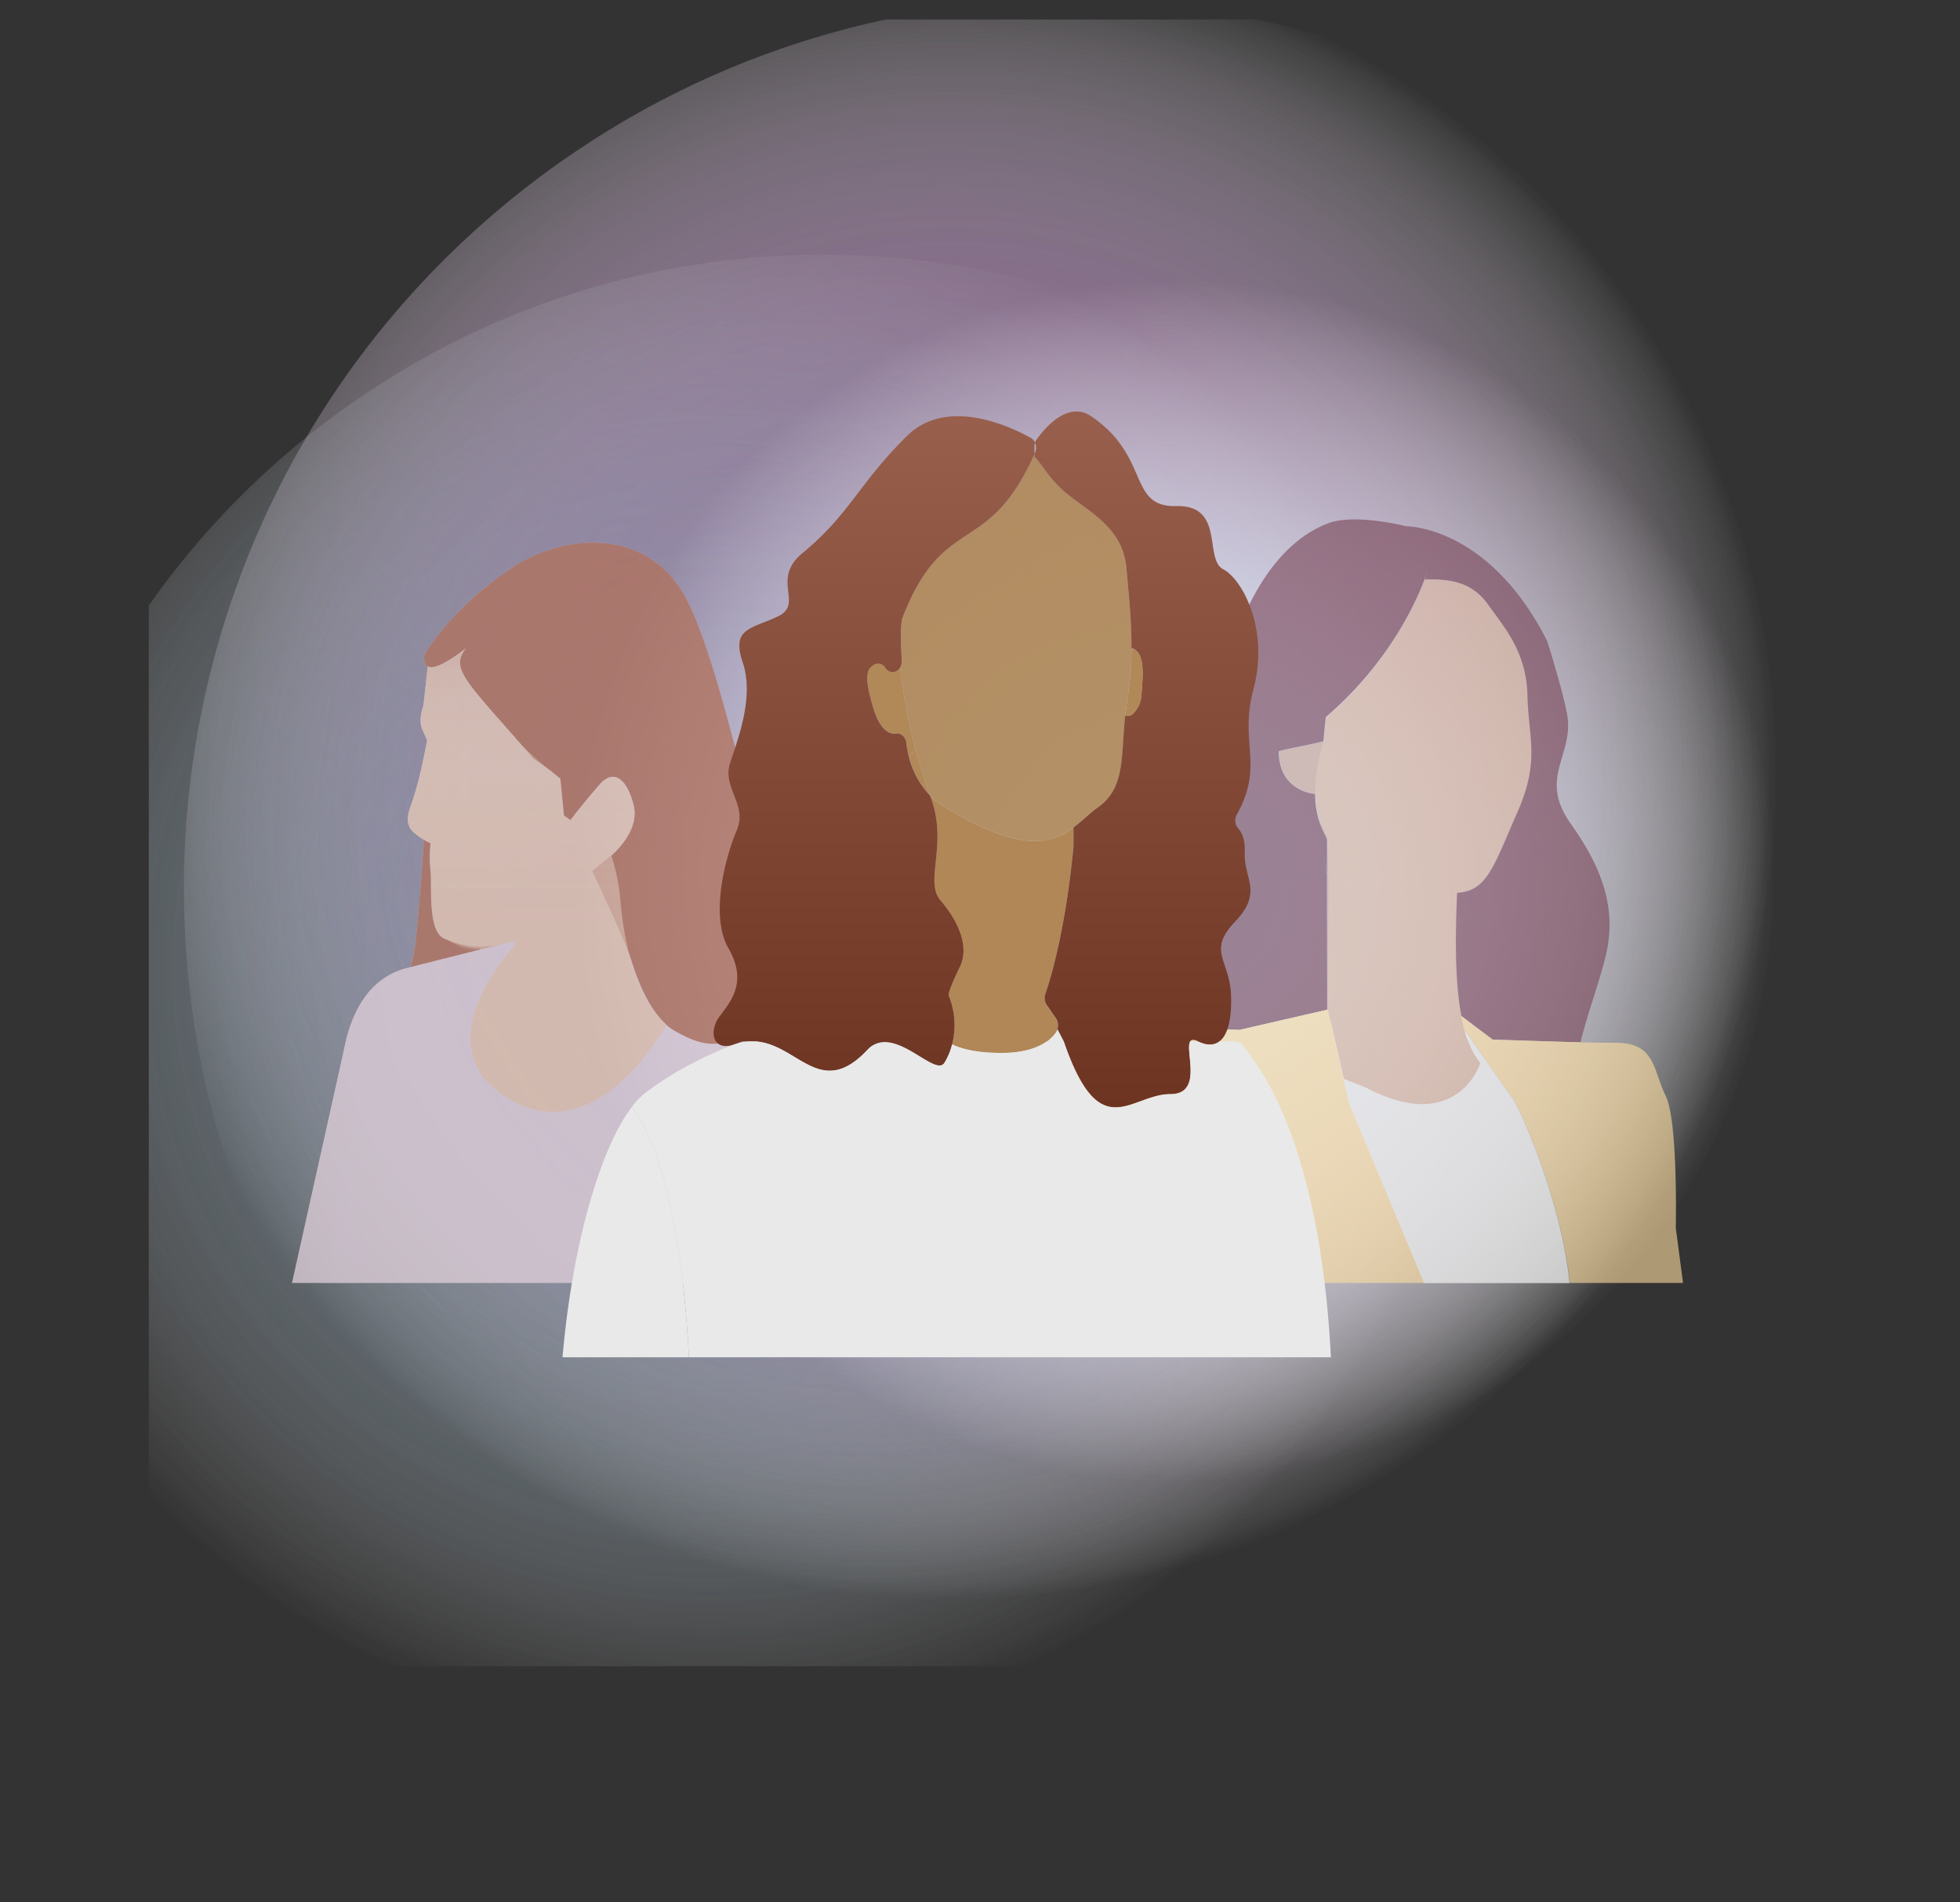
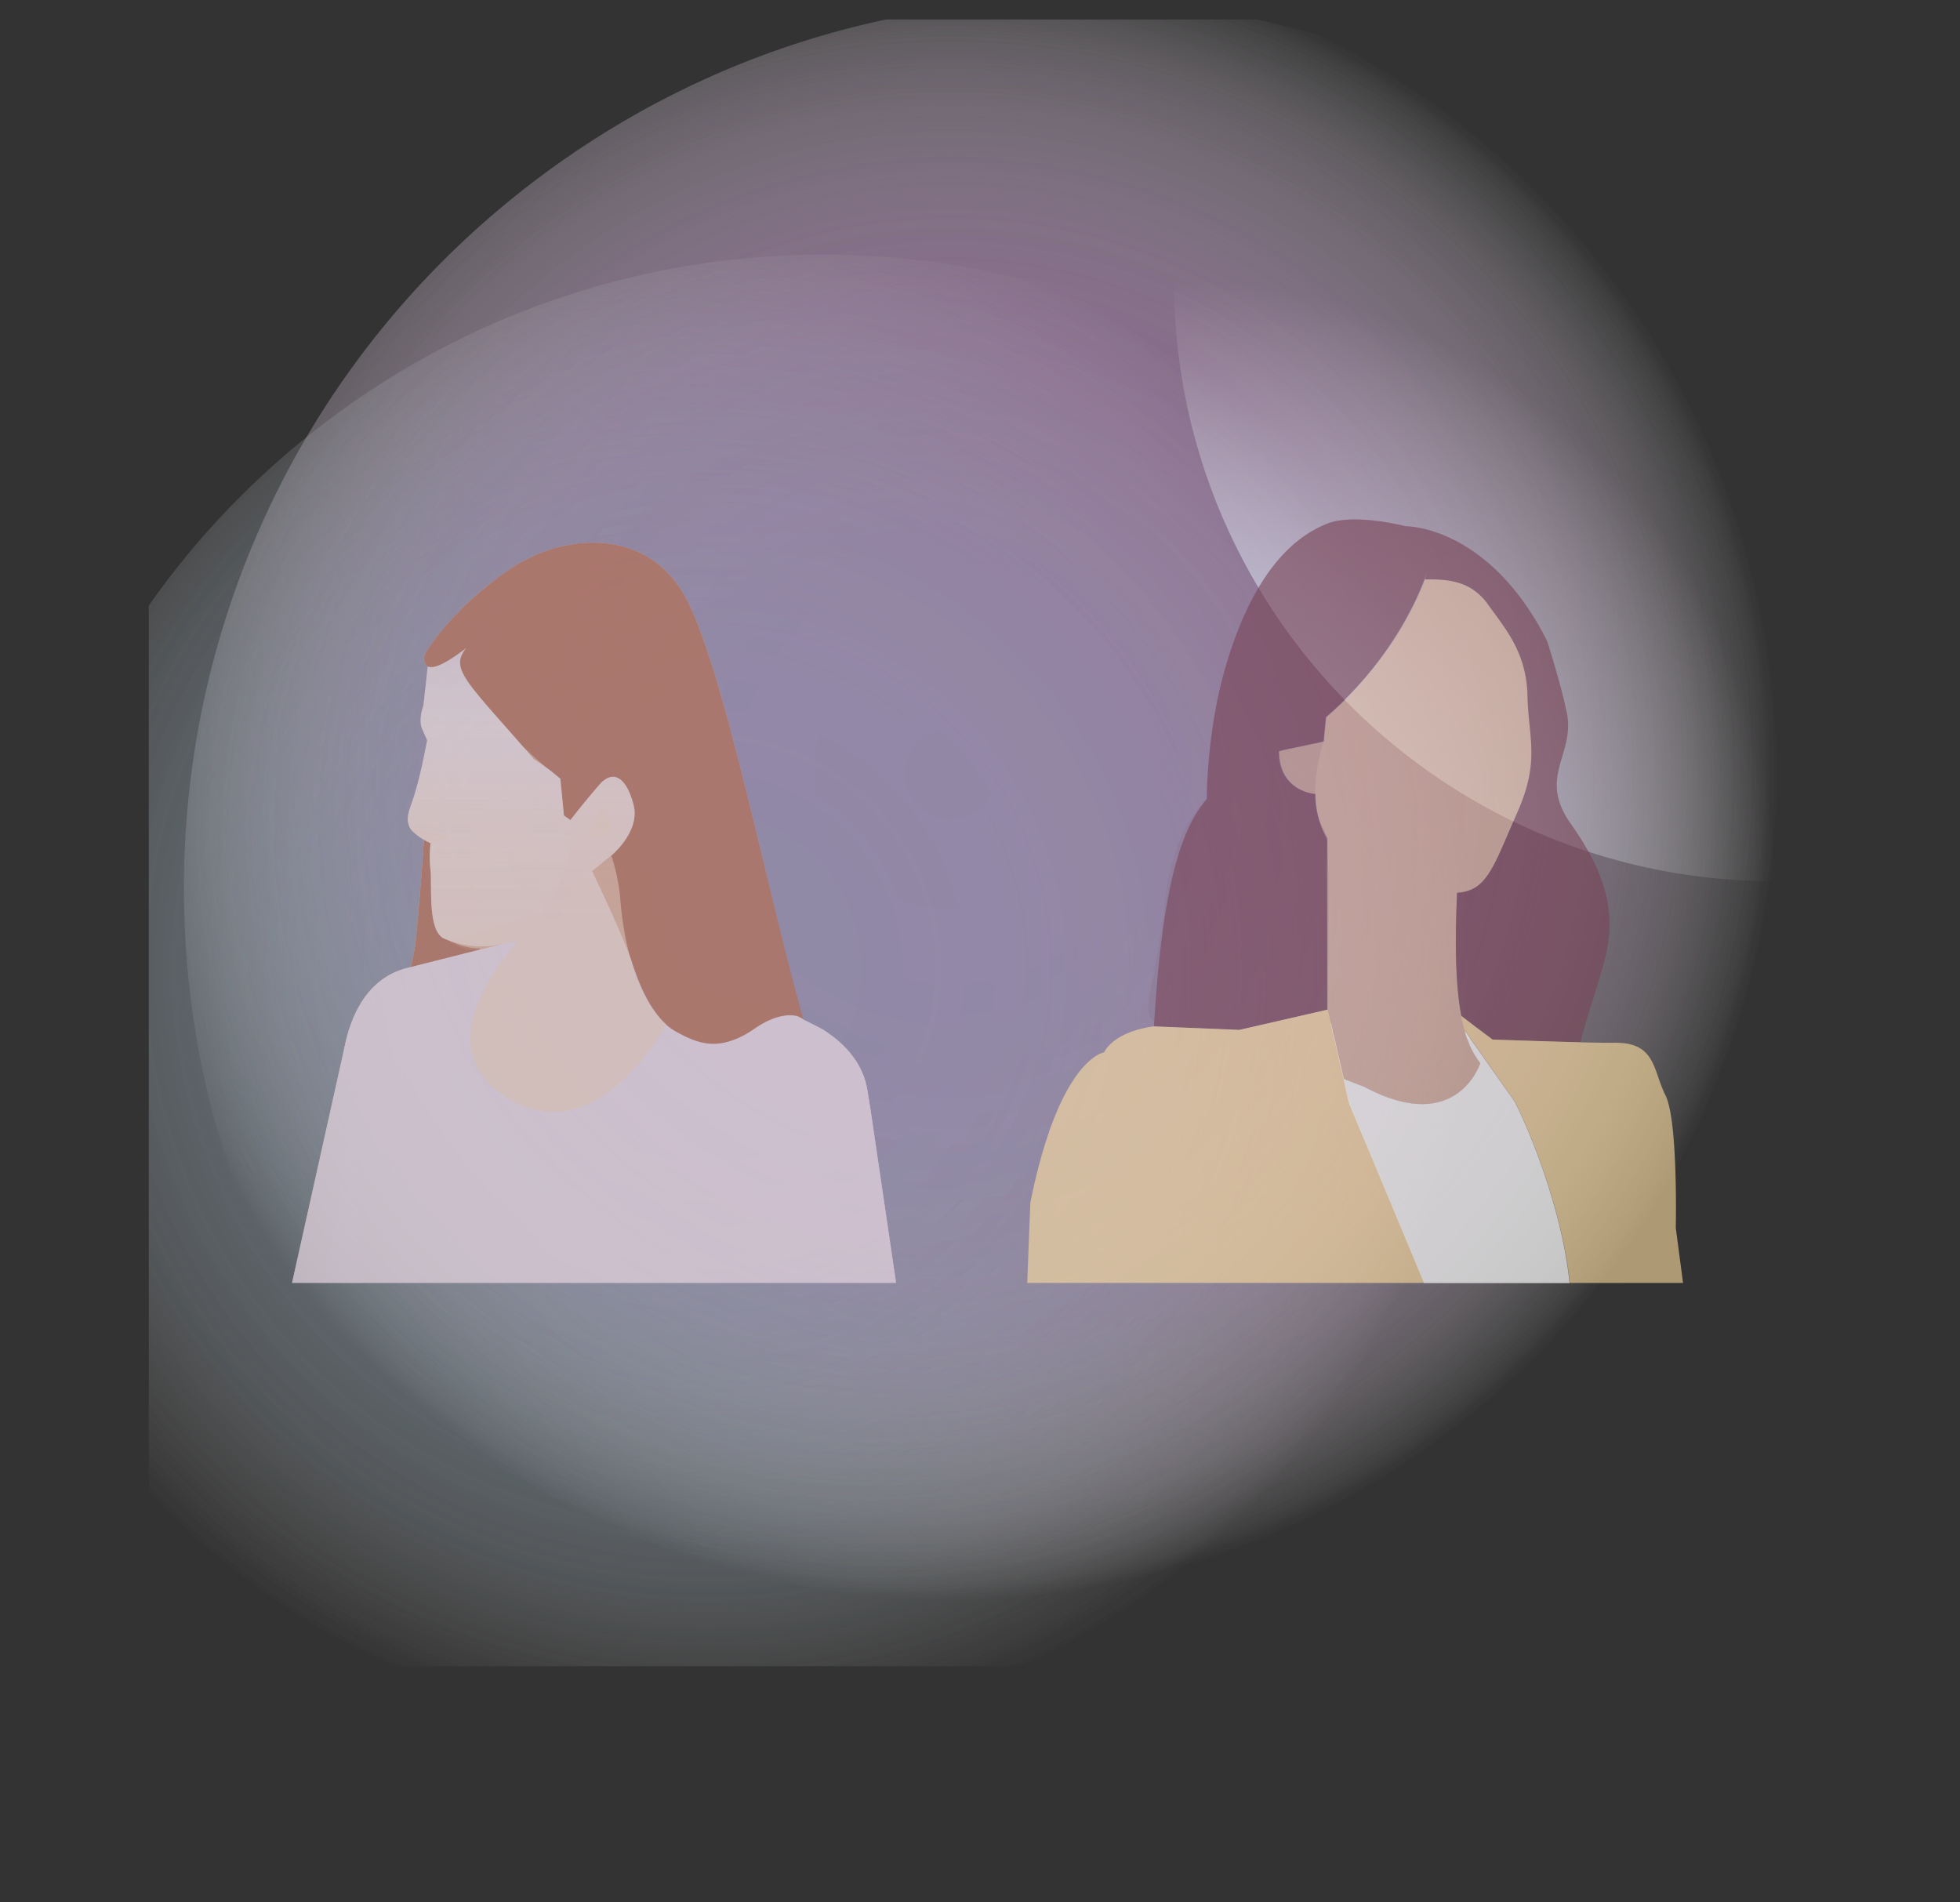
<svg xmlns="http://www.w3.org/2000/svg" viewBox="0 0 727.7 706.22">
  <rect x="0" y="0" width="727.7" height="706.22" fill="#333333" stroke="none" />
  <defs>
    <style>.a27ef9c2-8b1c-4aa3-b849-393dccf15d98{fill:none;}.fa8b6241-e547-46e4-9b8f-fc805e4e172f{isolation:isolate;}.f7a01263-545f-4de4-a12e-09cb025bfb64{clip-path:url(#a54db5b6-4726-4488-aa81-12a4d468dc6a);}.a4335604-fab9-4076-a411-562e537a32a9{opacity:0.55;}.a3215b2f-97bc-451d-b329-dfdb63736f08,.a3b4a78e-4735-46ec-a2ff-2c7ebb4d217e,.a3dfb383-19af-4241-bf05-7f9a950cb194,.a9df102f-2475-4e92-90e8-b1bc60578707,.adeb48fa-38d8-4d9d-876a-045217b7bde7,.b7cbe65f-b690-4692-b51c-31cdcfc007b9,.bab886c2-a229-4c09-b40d-6212d53f79bc,.bb097448-4c84-4aaa-9e87-c775665601b4,.bdbf87b2-c225-4a45-947a-8f00683c99dd,.e16b39cb-6b61-413e-8ff1-bb07e0745d12,.e45d2106-9cc3-4053-8547-b1c8c4a035b9,.ea60dd80-b3e2-4895-8a57-2c63bbb90d2f,.ee61babc-e946-4cf8-9692-b7faf084a1b2,.f801556e-24c1-4f95-8aaa-474f719b6df3,.fb500509-a08a-44df-8202-8891b21e8bb6,.fc541f2f-fca7-4168-9f0a-5880fcfba33c{mix-blend-mode:multiply;}.bcd2abd8-a704-410c-a4e3-c652134dce44{fill:url(#b3a5a0db-a9bc-467c-b766-b52b9e07a61a);}.b7cbe65f-b690-4692-b51c-31cdcfc007b9{opacity:0.46;}.b199ce7b-017e-43ab-b93f-8612cc077a19{fill:url(#f30caa11-ee88-4c29-8686-ee975229db08);}.fb500509-a08a-44df-8202-8891b21e8bb6{fill:url(#ba6fcea4-b0c0-4e17-8958-af1d8845ce3c);}.a71bf201-a832-48ab-bb95-504b99ea0566{clip-path:url(#b60753c7-a05e-4d2f-836a-183b5a6aa6df);}.f09182a9-df8a-4346-b85c-003f17ed8855{opacity:0.8;}.a9df102f-2475-4e92-90e8-b1bc60578707{fill:#ead8dc;}.a9df102f-2475-4e92-90e8-b1bc60578707,.b19e3e1a-5fe4-44ba-bb25-adbf1b3983e9,.bc770e0e-d0fb-4e3f-b2f6-b94c32d8ae32{opacity:0.78;}.a3215b2f-97bc-451d-b329-dfdb63736f08,.e16b39cb-6b61-413e-8ff1-bb07e0745d12,.e45d2106-9cc3-4053-8547-b1c8c4a035b9,.ea776a4d-bb98-4730-9de8-0d26d2b73d8f,.fc541f2f-fca7-4168-9f0a-5880fcfba33c{fill:#ddb79f;}.a3b4a78e-4735-46ec-a2ff-2c7ebb4d217e,.a3dfb383-19af-4241-bf05-7f9a950cb194,.bb097448-4c84-4aaa-9e87-c775665601b4,.bc5804f6-49ff-45df-ac94-4b8589e2db96{fill:#a55b3f;}.adeb48fa-38d8-4d9d-876a-045217b7bde7,.ea60dd80-b3e2-4895-8a57-2c63bbb90d2f,.f39c7f02-c4af-41a3-88fb-0df43071bfc2{fill:#dccdd8;}.f631f511-bf55-40d6-ae78-fc8266e3dd49{opacity:0.76;}.adeb48fa-38d8-4d9d-876a-045217b7bde7{opacity:0.45;}.bdbf87b2-c225-4a45-947a-8f00683c99dd,.e16b39cb-6b61-413e-8ff1-bb07e0745d12{opacity:0.3;}.a3215b2f-97bc-451d-b329-dfdb63736f08{opacity:0.1;}.a3dfb383-19af-4241-bf05-7f9a950cb194{opacity:0.19;}.a3b4a78e-4735-46ec-a2ff-2c7ebb4d217e,.ee61babc-e946-4cf8-9692-b7faf084a1b2{opacity:0.17;}.bb097448-4c84-4aaa-9e87-c775665601b4{opacity:0.13;}.fc541f2f-fca7-4168-9f0a-5880fcfba33c{opacity:0.15;}.ea60dd80-b3e2-4895-8a57-2c63bbb90d2f{opacity:0.37;}.bab886c2-a229-4c09-b40d-6212d53f79bc{opacity:0.72;fill:url(#be32e41b-2e1c-4673-9f7b-cac1b90afaee);}.ed977ad0-f0cb-4eb2-8ee6-f2b48d1f295d{opacity:0.6;}.b67502ca-17c2-4e84-a343-cc0a077ed978,.bd49baad-02ef-4f12-aef3-ca944fec848a{fill:#784255;}.a159d3e0-cc89-4764-b52a-f17d46a20997{fill:#ffdfa0;}.b93ac2dc-988a-4024-babd-29ba7bea5fbd{fill:#fff;}.e4e72735-38dc-498c-bb29-9ebfb1c317ec{opacity:0.49;}.b67502ca-17c2-4e84-a343-cc0a077ed978{opacity:0.7;}.b6bd25b7-adcd-4f7e-a9b2-97ddae43c9fa,.bc770e0e-d0fb-4e3f-b2f6-b94c32d8ae32{fill:#e9e9e9;}.bcf380c6-76dc-417c-aafc-f3c4bd651fe1{clip-path:url(#f41e0cb0-0973-4dad-a817-2d172c94aa25);}.af4edbec-5ef5-4bc4-95b2-e07fbe1f7330,.bdbf87b2-c225-4a45-947a-8f00683c99dd,.ebf8f645-d857-4dd7-a60c-ad4c436abe66{fill:#b18857;}.ebf8f645-d857-4dd7-a60c-ad4c436abe66{opacity:0.9;}.b5153ad1-e85e-44ea-ac25-17c94faeca85{fill:#833e28;}.ee61babc-e946-4cf8-9692-b7faf084a1b2{fill:url(#be4b9e1b-3a80-4395-8cf9-d57f6d0dea85);}</style>
    <clipPath id="a54db5b6-4726-4488-aa81-12a4d468dc6a" transform="translate(47.33 7.17)">
      <rect class="a27ef9c2-8b1c-4aa3-b849-393dccf15d98" x="7.8" width="611.57" height="611.57" />
    </clipPath>
    <radialGradient id="b3a5a0db-a9bc-467c-b766-b52b9e07a61a" cx="-9014.64" cy="-2911.81" r="307.44" gradientTransform="matrix(-0.79, 0.61, -0.61, -0.79, -8592.16, 3478.6)" gradientUnits="userSpaceOnUse">
      <stop offset="0" stop-color="#b283ba" stop-opacity="0.8" />
      <stop offset="0.28" stop-color="#b385bb" stop-opacity="0.79" />
      <stop offset="0.44" stop-color="#b78cbf" stop-opacity="0.74" />
      <stop offset="0.58" stop-color="#bf97c5" stop-opacity="0.67" />
      <stop offset="0.69" stop-color="#c9a8cf" stop-opacity="0.56" />
      <stop offset="0.79" stop-color="#d6bdda" stop-opacity="0.42" />
      <stop offset="0.89" stop-color="#e7d8e9" stop-opacity="0.25" />
      <stop offset="0.98" stop-color="#faf6fa" stop-opacity="0.06" />
      <stop offset="1" stop-color="#fff" stop-opacity="0" />
    </radialGradient>
    <radialGradient id="f30caa11-ee88-4c29-8686-ee975229db08" cx="-8898.69" cy="-2913.56" r="285.15" gradientTransform="matrix(-0.79, 0.61, -0.61, -0.79, -8592.16, 3478.6)" gradientUnits="userSpaceOnUse">
      <stop offset="0" stop-color="#b8dbf4" stop-opacity="0.8" />
      <stop offset="0.26" stop-color="#b9dbf4" stop-opacity="0.79" />
      <stop offset="0.41" stop-color="#bcddf5" stop-opacity="0.76" />
      <stop offset="0.53" stop-color="#c1e0f5" stop-opacity="0.7" />
      <stop offset="0.63" stop-color="#c8e3f7" stop-opacity="0.62" />
      <stop offset="0.73" stop-color="#d1e8f8" stop-opacity="0.51" />
      <stop offset="0.82" stop-color="#ddeefa" stop-opacity="0.38" />
      <stop offset="0.9" stop-color="#ebf5fc" stop-opacity="0.23" />
      <stop offset="0.98" stop-color="#fafcfe" stop-opacity="0.06" />
      <stop offset="1" stop-color="#fff" stop-opacity="0" />
    </radialGradient>
    <radialGradient id="ba6fcea4-b0c0-4e17-8958-af1d8845ce3c" cx="388.56" cy="319.95" r="223.09" gradientUnits="userSpaceOnUse">
      <stop offset="0" stop-color="#c8e3f6" />
      <stop offset="1" stop-color="#fff" stop-opacity="0" />
    </radialGradient>
    <clipPath id="b60753c7-a05e-4d2f-836a-183b5a6aa6df" transform="translate(47.33 7.17)">
      <rect class="a27ef9c2-8b1c-4aa3-b849-393dccf15d98" y="106.27" width="627.18" height="362.95" />
    </clipPath>
    <linearGradient id="be32e41b-2e1c-4673-9f7b-cac1b90afaee" x1="152.11" y1="405.63" x2="152.11" y2="233.38" gradientUnits="userSpaceOnUse">
      <stop offset="0.41" stop-color="#e9cdba" stop-opacity="0.77" />
      <stop offset="0.5" stop-color="#e9cebb" stop-opacity="0.75" />
      <stop offset="0.59" stop-color="#ebd1c0" stop-opacity="0.71" />
      <stop offset="0.68" stop-color="#edd6c7" stop-opacity="0.63" />
      <stop offset="0.76" stop-color="#f0ded1" stop-opacity="0.51" />
      <stop offset="0.85" stop-color="#f5e7de" stop-opacity="0.37" />
      <stop offset="0.93" stop-color="#faf3ee" stop-opacity="0.19" />
      <stop offset="1" stop-color="#fff" stop-opacity="0" />
    </linearGradient>
    <clipPath id="f41e0cb0-0973-4dad-a817-2d172c94aa25" transform="translate(47.33 7.17)">
-       <rect class="a27ef9c2-8b1c-4aa3-b849-393dccf15d98" x="82.44" y="87.4" width="432.41" height="409.35" />
-     </clipPath>
+       </clipPath>
    <linearGradient id="be4b9e1b-3a80-4395-8cf9-d57f6d0dea85" x1="318.75" y1="145.61" x2="318.75" y2="404.01" gradientUnits="userSpaceOnUse">
      <stop offset="0" stop-color="#fff" />
      <stop offset="1" />
    </linearGradient>
  </defs>
  <g class="fa8b6241-e547-46e4-9b8f-fc805e4e172f">
    <g id="bc6b4be1-a69d-4b67-bf82-a3d4a5aee4ef" data-name="Capa 2">
      <g id="f7eb8e94-9e92-489e-90f6-0e425cb1fd5c" data-name="Capa 5">
        <g class="f7a01263-545f-4de4-a12e-09cb025bfb64">
          <g class="a4335604-fab9-4076-a411-562e537a32a9">
            <g class="f801556e-24c1-4f95-8aaa-474f719b6df3">
              <path class="bcd2abd8-a704-410c-a4e3-c652134dce44" d="M89,523.14A327.73,327.73,0,0,1,21.69,344.67C14.58,238.33,59.09,130.58,150,60.88,294.54-49.9,501.53-22.55,612.31,122s83.43,351.5-61.08,462.29A330,330,0,0,1,204.1,618a324.53,324.53,0,0,1-60.64-38.83A329.17,329.17,0,0,1,89,523.14Z" transform="translate(47.33 7.17)" />
            </g>
            <g class="b7cbe65f-b690-4692-b51c-31cdcfc007b9">
              <path class="b199ce7b-017e-43ab-b93f-8612cc077a19" d="M15.76,579.27A303.92,303.92,0,0,1-46.65,413.74c-6.59-98.63,34.69-198.57,119-263.22,134-102.75,326-77.38,428.77,56.66s77.38,326-56.66,428.77A306.09,306.09,0,0,1,122.54,667.2a301,301,0,0,1-56.25-36A305.34,305.34,0,0,1,15.76,579.27Z" transform="translate(47.33 7.17)" />
            </g>
          </g>
-           <path class="fb500509-a08a-44df-8202-8891b21e8bb6" d="M611.64,320a223.12,223.12,0,0,1-223.07,223.1c-123.2,0-223.1-99.89-223.1-223.1s99.9-223.1,223.1-223.1A223.29,223.29,0,0,1,588.84,221.64a219.19,219.19,0,0,1,16.58,45.82A222.69,222.69,0,0,1,611.64,320Z" transform="translate(47.33 7.17)" />
        </g>
        <g class="f7a01263-545f-4de4-a12e-09cb025bfb64">
          <g class="a4335604-fab9-4076-a411-562e537a32a9">
            <g class="f801556e-24c1-4f95-8aaa-474f719b6df3">
              <path class="bcd2abd8-a704-410c-a4e3-c652134dce44" d="M89,523.14A327.73,327.73,0,0,1,21.69,344.67C14.58,238.33,59.09,130.58,150,60.88,294.54-49.9,501.53-22.55,612.31,122s83.43,351.5-61.08,462.29A330,330,0,0,1,204.1,618a324.53,324.53,0,0,1-60.64-38.83A329.17,329.17,0,0,1,89,523.14Z" transform="translate(47.33 7.17)" />
            </g>
            <g class="b7cbe65f-b690-4692-b51c-31cdcfc007b9">
              <path class="b199ce7b-017e-43ab-b93f-8612cc077a19" d="M15.76,579.27A303.92,303.92,0,0,1-46.65,413.74c-6.59-98.63,34.69-198.57,119-263.22,134-102.75,326-77.38,428.77,56.66s77.38,326-56.66,428.77A306.09,306.09,0,0,1,122.54,667.2a301,301,0,0,1-56.25-36A305.34,305.34,0,0,1,15.76,579.27Z" transform="translate(47.33 7.17)" />
            </g>
          </g>
-           <path class="fb500509-a08a-44df-8202-8891b21e8bb6" d="M611.64,320a223.12,223.12,0,0,1-223.07,223.1c-123.2,0-223.1-99.89-223.1-223.1s99.9-223.1,223.1-223.1A223.29,223.29,0,0,1,588.84,221.64a219.19,219.19,0,0,1,16.58,45.82A222.69,222.69,0,0,1,611.64,320Z" transform="translate(47.33 7.17)" />
+           <path class="fb500509-a08a-44df-8202-8891b21e8bb6" d="M611.64,320c-123.2,0-223.1-99.89-223.1-223.1s99.9-223.1,223.1-223.1A223.29,223.29,0,0,1,588.84,221.64a219.19,219.19,0,0,1,16.58,45.82A222.69,222.69,0,0,1,611.64,320Z" transform="translate(47.33 7.17)" />
        </g>
        <g class="a71bf201-a832-48ab-bb95-504b99ea0566">
          <g class="f09182a9-df8a-4346-b85c-003f17ed8855">
            <path class="a9df102f-2475-4e92-90e8-b1bc60578707" d="M289.88,499.7,276,405.63a.41.41,0,0,0,0-.11h0c-.51-3.24-1-6-1.33-8.19-1.78-10.46-9.17-17.58-16.24-22.1-2.56-1.46-5.16-2.69-7.63-3.93-13.89-50.09-29.54-130.77-43.7-156.82-13.8-25.42-44.27-24.32-65-10.43s-31.81,31.06-31.93,32.31a6.19,6.19,0,0,0,.29,2.68,2.13,2.13,0,0,0,1,1.21l-1.59,14.53s-1.88,4.86-.61,8.33c.17.45.89,2.07,2,4.56-1.21,6.25-3,15.25-5.37,22.2-1.32,3.79-2.45,6.65-1.45,9.31a4.69,4.69,0,0,0,1.61,2.45,22.59,22.59,0,0,0,6.46,4.22h0c-.9-.44-1.71-.86-2.45-1.28-.7,11.08-1.7,23.72-3.11,38.08a74.08,74.08,0,0,1-1.87,9.26l-1.9.48c-14,3.9-19.88,16.77-22.38,28.1l.5-2.13-27,121.33H289.88Z" transform="translate(47.33 7.17)" />
            <g class="b19e3e1a-5fe4-44ba-bb25-adbf1b3983e9">
-               <path class="ea776a4d-bb98-4730-9de8-0d26d2b73d8f" d="M198.68,371.9c-4.18-4.31-8-10.53-10.82-19.19-.15-.46-.3-.93-.44-1.4-.39-1.24-.75-2.52-1.09-3.85A122,122,0,0,1,183,327c-.12-1.47-.28-2.9-.48-4.31-.25-1.73-.54-3.41-.9-5a66.84,66.84,0,0,0-1.95-7.19c.19-.17.38-.34.58-.54,4.17-3.9,9.44-10.81,7.68-18s-5.21-12.06-9.47-10.27a9.14,9.14,0,0,0-3.27,2.56c-2.13,2.43-4.17,4.86-5.88,7-2.75,3.37-4.68,5.87-4.86,6.11v0l-2.41-1.68-1.34-13.59v-.18a2.26,2.26,0,0,1-.33-.13c-1.6-1.39-3.25-2.71-4.93-3.94l-8.93-8.14c-21.74-24.8-26.64-28.85-20.76-36.28-6.24,4.84-11.8,8.11-14.27,6.86l-1.59,14.53s-1.88,4.86-.6,8.33c.16.45.88,2.07,2,4.56-1.21,6.25-3,15.25-5.37,22.2s-4.22,10.77,6.62,16a45.62,45.62,0,0,0,0,10.07c.6,5.91-1.2,22.59,5.12,25.37,3.8,1.66,8.33,3.74,13.13,3.59l.11.56L144,342.14l0,1.44c-7.15,8.07-32.38,39.95-2,57.45a37.25,37.25,0,0,0,3.78,1.91c24.09,10.57,44-12.33,54.38-29.65C199.64,372.86,199.16,372.39,198.68,371.9Z" transform="translate(47.33 7.17)" />
              <path class="bc5804f6-49ff-45df-ac94-4b8589e2db96" d="M137.76,343.63a34.43,34.43,0,0,1-20-2.29l-.12,0c-6.32-2.78-4.52-19.45-5.12-25.36a45.7,45.7,0,0,1,0-10.08c-.91-.43-1.72-.86-2.46-1.28-.7,11.08-1.7,23.72-3.11,38.08a76.14,76.14,0,0,1-1.87,9.28l33.59-8.47Z" transform="translate(47.33 7.17)" />
              <path class="f39c7f02-c4af-41a3-88fb-0df43071bfc2" d="M231.51,375.67c1.15-.83,2.26-1.56,3.3-2.18-5.94,5.72-11.87,16.42-18.36,29.63C205,426.39,188.29,499.7,188.29,499.7H79.12V399.64s-2.4-39.84,24.1-47.25l27.69-7L144,342.14l0,1.44c-7.15,8.07-32.38,39.95-2,57.45a37.25,37.25,0,0,0,3.78,1.91c24.09,10.57,44-12.33,54.38-29.65C211,383.11,224.12,381,231.51,375.67Z" transform="translate(47.33 7.17)" />
              <g class="f631f511-bf55-40d6-ae78-fc8266e3dd49">
                <path class="adeb48fa-38d8-4d9d-876a-045217b7bde7" d="M231.51,375.67c1.15-.83,2.26-1.56,3.3-2.18-5.94,5.72-11.87,16.42-18.36,29.63C205,426.39,188.29,499.7,188.29,499.7H79.12V399.64s-2.4-39.84,24.1-47.25l27.69-7L144,342.14l0,1.44c-7.15,8.07-32.38,39.95-2,57.45a37.25,37.25,0,0,0,3.78,1.91c24.09,10.57,44-12.33,54.38-29.65C211,383.11,224.12,381,231.51,375.67Z" transform="translate(47.33 7.17)" />
              </g>
              <path class="f39c7f02-c4af-41a3-88fb-0df43071bfc2" d="M276,405.63l13.86,94.07H188.29s16.72-73.31,28.16-96.58c6.49-13.21,12.42-23.91,18.36-29.63,6.82-4.06,11.42-3.93,13.86-3.29h0c3.07,1.63,6.44,3.13,9.75,5,7.07,4.52,14.46,11.64,16.24,22.1.37,2.17.82,4.95,1.33,8.19h0A.41.41,0,0,1,276,405.63Z" transform="translate(47.33 7.17)" />
              <polygon class="f39c7f02-c4af-41a3-88fb-0df43071bfc2" points="128.68 385.53 101.63 506.86 136.58 506.88 128.68 385.53" />
              <path class="e16b39cb-6b61-413e-8ff1-bb07e0745d12" d="M171.24,302.78s4.2-13,6.35-9.92,3.54,8.93,0,9.92S171,305,171.24,302.78Z" transform="translate(47.33 7.17)" />
              <path class="e16b39cb-6b61-413e-8ff1-bb07e0745d12" d="M104.48,299.14l14.89,4.7-6.81,2S104.81,302.07,104.48,299.14Z" transform="translate(47.33 7.17)" />
-               <path class="a3215b2f-97bc-451d-b329-dfdb63736f08" d="M198.76,371.68c-4.08-4.28-7.78-10.41-10.64-18.9l-.89-.26.89.26c-.19-.55-.37-1.11-.54-1.67-.37-1.16-.72-2.37-1.05-3.61A125.11,125.11,0,0,1,183,327q-.32-3.36-.92-6.49a66.73,66.73,0,0,0-2.41-10.11c-4.3,4.93-27.58,27.34-61,31.26,0,0,6.48,5.18,12.22,3.74l13.33-3.36,0,1.2c-6.74,7.52-33.05,40-2.3,57.76a37.25,37.25,0,0,0,3.78,1.91c24.16,10.61,44.11-12.48,54.48-29.81C199.74,372.67,199.25,372.2,198.76,371.68Z" transform="translate(47.33 7.17)" />
              <path class="bc5804f6-49ff-45df-ac94-4b8589e2db96" d="M207.11,214.47c-13.8-25.42-44.27-24.32-65-10.43s-31.83,31.06-31.93,32.31c-.15,2.16.34,3.39,1.34,3.89,2.47,1.25,8-2,14.27-6.86-6.26,7.91-.31,12,25.15,41.31l0,0a77.33,77.33,0,0,1,9.45,7,2.26,2.26,0,0,0,.33.13v.18l1.34,13.59,2.41,1.68v0c.18-.24,2.11-2.74,4.86-6.11,1.71-2.1,3.75-4.53,5.88-7a9.14,9.14,0,0,1,3.27-2.56c4.26-1.79,7.69,3,9.47,10.27a12.81,12.81,0,0,1,.06,5.61h0a16.88,16.88,0,0,1-.49,1.82l0,.05c-.09.28-.19.56-.3.83l-.06.16a21.35,21.35,0,0,1-1.16,2.41l-.09.16-.42.71a1.76,1.76,0,0,0-.14.23c-.43.67-.89,1.33-1.36,1.95-.1.13-.2.25-.29.38l-.37.46-.4.48-.31.36-.64.71-.26.27-.49.51-.24.24-.67.65,0,0-7.78,6.35s13.31,28,15,34.65c0-.48,5.16,18.74,15.62,24.69,9.3,5.27,16.51,7.48,28.44,0,1.2-.75,2.26-1.56,3.3-2.18,6.82-4.06,11.42-3.93,13.86-3.29h0l2.12,1.09C236.92,321.2,221.27,240.52,207.11,214.47ZM182.52,322.61v.08l0,.1Z" transform="translate(47.33 7.17)" />
              <path class="a3dfb383-19af-4241-bf05-7f9a950cb194" d="M111.48,240.34l0,0h.11a4.8,4.8,0,0,0,.67,0c10.48,0,39.62-31.21,39.92-31.53h0a44.51,44.51,0,0,1,27.92-10.48,48.26,48.26,0,0,1,12.9,1.37,40.08,40.08,0,0,0-20.27-5.33,50.81,50.81,0,0,0-14.18,2.12,61.19,61.19,0,0,0-16.49,7.64c-9.33,6.86-16.48,13-21.79,18.58-2,2.14-3.64,4.14-5,5.91a48.48,48.48,0,0,0-3.18,4.74,39.33,39.33,0,0,0-2,3.92C110.15,239,110.63,239.92,111.48,240.34Z" transform="translate(47.33 7.17)" />
              <path class="a3b4a78e-4735-46ec-a2ff-2c7ebb4d217e" d="M244.16,368.6c-6.1-1.72-12.25-3.15-18.28-5.16-8.73-2.92-16.21-3.36-21.78-12.78-3.58-6.06-5.58-13.42-7.6-20.3-2.32-7.89-4.19-15.95-6.26-23.93-.51-1.95-2.65-6.82-2.23-8.88-1,5-4.67,9.53-7.74,12.4L172.83,317s13,27.26,14.62,33.92c0-.48,8.12,18.6,15.73,24.1,8.69,6.28,19.42,7.08,28.33.62,1.15-.83,2.26-1.56,3.3-2.18,6.82-4.06,11.42-3.93,13.86-3.29A25.7,25.7,0,0,0,244.16,368.6Zm-61.63-45.91,0,.1,0-.18Z" transform="translate(47.33 7.17)" />
              <path class="bb097448-4c84-4aaa-9e87-c775665601b4" d="M160.67,281.89l.29,2.95,1,10.74,2.38,1.67v0c.17-.21,1.7-2.21,4-5,1.85-2.28,4.38-5.14,6.85-8l.95-1A33.15,33.15,0,0,1,160.67,281.89Z" transform="translate(47.33 7.17)" />
              <path class="fc541f2f-fca7-4168-9f0a-5880fcfba33c" d="M198.76,371.68c-4.08-4.28-7.78-10.41-10.64-18.9l-.89-.26.89.26c-.19-.55-.37-1.11-.54-1.67-.37-1.16-.72-2.37-1.05-3.61A125.11,125.11,0,0,1,183,327q-.32-3.36-.92-6.49a62.61,62.61,0,0,0-2.7-9.79l0-.08.9-.72c4.17-3.9,9.44-10.81,7.68-18s-5.21-12.06-9.47-10.27a9.14,9.14,0,0,0-3.27,2.56c-2.5,2.85-4.86,5.7-6.73,8a3.58,3.58,0,0,1,.26.29l-4.28,4.79c-.35.39.21,5,.19,5.69a46.18,46.18,0,0,1-2.6,13.64,42.1,42.1,0,0,1-6.65,12.06c-3.27,4.12-28.65,12.18-36.71,13,0,0,6.48,5.18,12.22,3.74l13.33-3.36,0,1.2c-6.74,7.52-33.05,40-2.3,57.76a37.25,37.25,0,0,0,3.78,1.91c24.16,10.61,44.11-12.48,54.48-29.81C199.74,372.67,199.25,372.2,198.76,371.68Z" transform="translate(47.33 7.17)" />
            </g>
            <path class="ea60dd80-b3e2-4895-8a57-2c63bbb90d2f" d="M68.28,499.7H89l-5.54-88.55C81.37,416.25,68.28,499.7,68.28,499.7Z" transform="translate(47.33 7.17)" />
            <path class="bab886c2-a229-4c09-b40d-6212d53f79bc" d="M198.68,371.9c-4.18-4.31-8-10.53-10.82-19.19-.15-.46-.3-.93-.44-1.4-.39-1.24-.75-2.52-1.09-3.85A122,122,0,0,1,183,327c-.12-1.47-.28-2.9-.48-4.31-.25-1.73-.54-3.41-.9-5a66.84,66.84,0,0,0-1.95-7.19c.19-.17.38-.34.58-.54,4.17-3.9,9.44-10.81,7.68-18s-5.21-12.06-9.47-10.27a9.14,9.14,0,0,0-3.27,2.56c-2.13,2.43-4.17,4.86-5.88,7-2.75,3.37-4.68,5.87-4.86,6.11v0l-2.41-1.68-1.34-13.59v-.18a2.26,2.26,0,0,1-.33-.13c-1.6-1.39-3.25-2.71-4.93-3.94l-8.93-8.14c-21.74-24.8-26.64-28.85-20.76-36.28-6.24,4.84-11.8,8.11-14.27,6.86l-1.59,14.53s-1.88,4.86-.6,8.33c.16.45.88,2.07,2,4.56-1.21,6.25-3,15.25-5.37,22.2s-4.22,10.77,6.62,16a45.62,45.62,0,0,0,0,10.07c.6,5.91-1.2,22.59,5.12,25.37,3.8,1.66,8.33,3.74,13.13,3.59l.11.56L144,342.14l0,1.44c-7.15,8.07-32.38,39.95-2,57.45a37.25,37.25,0,0,0,3.78,1.91c24.09,10.57,44-12.33,54.38-29.65C199.64,372.86,199.16,372.39,198.68,371.9Z" transform="translate(47.33 7.17)" />
          </g>
          <g class="ed977ad0-f0cb-4eb2-8ee6-f2b48d1f295d">
            <path class="ea776a4d-bb98-4730-9de8-0d26d2b73d8f" d="M516.11,294.48c-8.07,18.23-10.72,27.1-19.1,29.32a11.51,11.51,0,0,1-1.51.32c-.52.09-1.12.15-1.82.21h0q-.3,6.5-.39,12.38c-.23,13.6.31,24.64,2,33.33.34,1.81.72,3.51,1.18,5.12.3,1.15.65,2.24,1,3.28a30.14,30.14,0,0,0,4.85,9.1v.06s-8.54,27.12-42.91,8.84l-7.73-3-3.87-16.82h-.29c0-.29.07-.58.09-.86l-1.86-8.06-.2,0,0-50.28V304.05a29.82,29.82,0,0,1-3.78-9.79,34.62,34.62,0,0,1-.66-6.62s-10.31-.6-12.88-10.86a20.07,20.07,0,0,1-.6-5h0a.12.12,0,0,0,.08,0h0c1.34-.55,15.05-3.14,16.42-3.68.07,0,.1-.05.1-.06.25-3,.52-6,.85-8.91,23.55-20.2,33.61-43,36.67-51.16.52-1.43.84-2.4,1-2.86l-.82,2.85h.34c.8,0,1.59,0,2.38,0,7.57.15,15,1.38,20.65,9.3,3.9,5.49,8.54,11,11.54,18.38a42.67,42.67,0,0,1,3.12,15.35C520.26,267.1,524.64,275.2,516.11,294.48Z" transform="translate(47.33 7.17)" />
            <path class="bd49baad-02ef-4f12-aef3-ca944fec848a" d="M535.83,298.63c-12.42-17.5,1.86-25.59-1.48-41.44-1.92-9.14-5.86-22-7-25.51a10.94,10.94,0,0,0-.72-1.77c-17.79-34.53-42-41.35-52-41.71,0,0-19.05-4.93-29.07-1-20.44,7.93-31.89,32-38.28,54.67-6.64,23.57-6.56,47.1-6.56,47.65h0c-9.63,11.17-16.55,32.33-19.61,84.4l31.68,1.29,16.62-3.82,16-3.67-.05-50.29-1.34-7.09q.63,3.18,1.34,6.7v-13a29.82,29.82,0,0,1-3.78-9.79,35.44,35.44,0,0,1-.66-6.62s-10.31-.6-12.89-10.86a20.63,20.63,0,0,1-.59-5h0l.08-.05h0c1.34-.55,15.06-3.14,16.42-3.68.07,0,.11-.05.11-.07.24-3,.51-5.95.84-8.9,23.56-20.2,33.62-43,36.67-51.16.53-1.43.84-2.41,1-2.85l-.83,2.85h.35c.79,0,1.59,0,2.38,0,7.57.15,15,1.38,20.65,9.3,3.9,5.5,8.54,11,11.54,18.38a42.66,42.66,0,0,1,3.13,15.35c.39,16.17,4.76,24.28-3.77,43.56C508,312.71,505.4,321.59,497,323.8l.81.43h0l-.81-.43a13.4,13.4,0,0,1-1.51.32c-.51.09-1.12.15-1.82.2h0q-.28,6.53-.39,12.39c-.23,13.6.31,24.64,2,33.33l5.21,3.92h0l6.41,4.82c13,.45,24.36.81,32.59,1,2.56-10.71,7.2-22.76,9.48-32.62C552.7,330.71,548.25,316.13,535.83,298.63Z" transform="translate(47.33 7.17)" />
            <path class="a159d3e0-cc89-4764-b52a-f17d46a20997" d="M574.85,448.74c.11-6.11.53-40.5-3.82-49.22-4.8-9.6-3.53-19.87-19.33-19.54-2,0-6.32,0-12.28-.18-8.23-.21-19.63-.57-32.59-1L500.42,374,495.21,370q.51,2.71,1.17,5.12l2.34,3.33,2.86,4.06L515,401.62c.23.41.51.94.83,1.59,1.06,2.11,2.6,5.46,4.38,9.72a240,240,0,0,1,11.55,34.89c4.2,17.25,6.35,36.24,1.91,51.41l11.8.42h36.09Zm-44.08-33.33Z" transform="translate(47.33 7.17)" />
            <path class="a159d3e0-cc89-4764-b52a-f17d46a20997" d="M447.56,375.71l-1.85-8.06-.2.05-16,3.67-16.62,3.82-31.68-1.29H381a36.72,36.72,0,0,0-5.48,1.1c-4.43,1.22-10.35,3.71-12.95,8.56,0,0-6.7.85-14.36,15.31-4.39,8.26-9.07,20.95-13,40.47l-2.35,60.31H494v-.55l-22.49-53.88-10-23.91L456.5,409.2l-2.75-6.59v0l-2.11-9.19-3.87-16.82Z" transform="translate(47.33 7.17)" />
            <path class="e45d2106-9cc3-4053-8547-b1c8c4a035b9" d="M492.48,286.2l9,.33a17.13,17.13,0,0,1-8.9.9C492.53,287,492.5,286.62,492.48,286.2Z" transform="translate(47.33 7.17)" />
            <path class="e45d2106-9cc3-4053-8547-b1c8c4a035b9" d="M492.48,286.2c0,.42,0,.82.08,1.23a23.35,23.35,0,0,1-5.42-1.42Z" transform="translate(47.33 7.17)" />
            <g class="b7cbe65f-b690-4692-b51c-31cdcfc007b9">
              <path class="ea776a4d-bb98-4730-9de8-0d26d2b73d8f" d="M492.34,286.21l9,.32a17,17,0,0,1-8.9.9C492.39,287,492.36,286.62,492.34,286.21Z" transform="translate(47.33 7.17)" />
              <path class="b93ac2dc-988a-4024-babd-29ba7bea5fbd" d="M496.24,375.17l2.35,3.33-1.32-.06C496.9,377.4,496.55,376.31,496.24,375.17Z" transform="translate(47.33 7.17)" />
              <path class="ea776a4d-bb98-4730-9de8-0d26d2b73d8f" d="M492.34,286.21c0,.41.05.81.08,1.22A23.35,23.35,0,0,1,487,286Z" transform="translate(47.33 7.17)" />
              <path class="bd49baad-02ef-4f12-aef3-ca944fec848a" d="M482.52,205l-.83,2.85h-.15C482.07,206.44,482.38,205.47,482.52,205Z" transform="translate(47.33 7.17)" />
              <path class="ea776a4d-bb98-4730-9de8-0d26d2b73d8f" d="M447.42,375.71l.2.87h-.29C447.36,376.28,447.4,376,447.42,375.71Z" transform="translate(47.33 7.17)" />
              <path class="bd49baad-02ef-4f12-aef3-ca944fec848a" d="M442.65,297.87a.66.66,0,0,1,0,.11.75.75,0,0,1-.06-.13Z" transform="translate(47.33 7.17)" />
              <path class="a159d3e0-cc89-4764-b52a-f17d46a20997" d="M421.94,426.94l3.78-.53A32.31,32.31,0,0,1,421.94,426.94Z" transform="translate(47.33 7.17)" />
              <path class="a159d3e0-cc89-4764-b52a-f17d46a20997" d="M559.56,418.47l-12.51-9.39-7.93-5.95a19.24,19.24,0,0,0-.83-4.62c-1.52-4.92-.74-11.51,1-18.7-8.23-.21-19.63-.58-32.59-1l-1.88-.07,1.88.07L500.28,374,495.07,370c.34,1.82.73,3.52,1.17,5.13l2.35,3.33,2.85,4.05-.32-2.41.32,2.41,13.44,19.07c.23.41.51.94.83,1.59l.54.64-.54-.64c1.06,2.11,2.6,5.46,4.38,9.72l2.62-.37-2.62.37a240.38,240.38,0,0,1,11.55,34.89c4.2,17.26,6.35,36.24,1.91,51.41l11.8.42h0S553.83,483.9,559,449q1.28-8.55,2.22-18.65C560.76,426.07,560.2,422.11,559.56,418.47ZM519.49,407.6l-1.31-1.51Zm4.56,4.77c-.23-.19-.46-.39-.7-.61.24.22.47.42.7.61Z" transform="translate(47.33 7.17)" />
              <path class="ea776a4d-bb98-4730-9de8-0d26d2b73d8f" d="M493.51,324.08c-.22.08-.45.16-.7.23a65.28,65.28,0,0,1-20.28-3.87c-7.1-2.48-14.49-6.31-20.27-11.87-3.15-3-7.69-6.45-9.59-10.58a62.89,62.89,0,0,0,2.81,6.89l-.11,15.88.2,46.89v0l1.85,8,.2.87,3.87,16.83,7.72,3a51.15,51.15,0,0,0-.1-6.38l-1.93-10.21,1.93,10.21h0l.28,1.45c4-4.71,7.68-9.43,11-14.06a210,210,0,0,0,22.74-40.74q.11-5.88.39-12.42h0Zm-35.05,60.38c.2,1.27.36,2.51.49,3.7C458.82,387,458.66,385.73,458.46,384.46Z" transform="translate(47.33 7.17)" />
              <g class="e4e72735-38dc-498c-bb29-9ebfb1c317ec">
                <path class="b67502ca-17c2-4e84-a343-cc0a077ed978" d="M535.69,298.63c-12.42-17.49,1.86-25.58-1.48-41.43a106,106,0,0,0-8.56-25.87c-16.06-32-41.23-23.46-41.23-23.46v0c7.57.15,15,1.38,20.65,9.3,3.88,5.47,8.47,10.95,11.47,18.22a42.51,42.51,0,0,1,3.2,15.52c.39,16.17,4.76,24.27-3.77,43.55-8.07,18.23-10.71,27.11-19.1,29.32a11.51,11.51,0,0,1-1.51.32,16.43,16.43,0,0,1-1.82.17h0q-.28,6.54-.39,12.42c-.23,13.6.31,24.65,2,33.33l5.21,3.92,6.41,4.82c13,.45,24.36.82,32.59,1,2.56-10.72,7.2-22.77,9.48-32.62C552.56,330.71,548.11,316.13,535.69,298.63Z" transform="translate(47.33 7.17)" />
                <path class="b67502ca-17c2-4e84-a343-cc0a077ed978" d="M442.61,297.85c-2.71-7.19-1.94-19.09,1.45-29.85,0,0,.94-8.92.95-9a180,180,0,0,1-21,14.74c-7,4-15.51,6.52-20.89,12.48-10.44,11.6-15.82,21.5-18.27,44-5.24,48.24-18.82,42.21,27.88,44.93l16.62-3.82,16.24-3.72.36-47-.48-16.59a39.8,39.8,0,0,0-2.84-6.2Z" transform="translate(47.33 7.17)" />
              </g>
              <path class="a159d3e0-cc89-4764-b52a-f17d46a20997" d="M471.4,445.22l-10-23.91-5.06-12.11-2.75-6.59v0l-2.11-9.18-3.87-16.83h-.29c0-.29.07-.57.09-.86l-1.85-8v0l-16.24,3.72-16.62,3.82-5.31,1.22,2.51,29.38a122.33,122.33,0,0,0,20.47,5.9c2.82.57,5.84,1.08,9,1.46l.33-.37.56-.63c0,.1-.08.2-.11.3l-.3.77-.48-.07c-2.92,3.28-6,6.85-8.72,10.32l.05,1.58-1.67.52c-.1.13-.2.27-.31.4-1.83,2.44-3.47,4.78-4.75,6.91a73.39,73.39,0,0,0,4,10.47c5.2,11.56,16.46,31.62,39.14,54.8l26.79,1Z" transform="translate(47.33 7.17)" />
            </g>
          </g>
          <path class="bc770e0e-d0fb-4e3f-b2f6-b94c32d8ae32" d="M531.64,447.82a240.38,240.38,0,0,0-11.55-34.89c-1.78-4.26-3.32-7.61-4.38-9.72-.32-.65-.6-1.18-.83-1.59l-13.44-19.07-2.85-4.05-2.1-3c.28,1,.59,2,.92,2.92a30.14,30.14,0,0,0,4.85,9.1v.06s-8.54,27.12-42.91,8.84l-7.73-3-3.87-16.82h-.29c0-.29.07-.58.09-.86l-.7-3h-.14l.7,3c0,.29-.06.57-.09.86h.29l3.87,16.83,2.11,9.18v0l2.75,6.59,5.06,12.11,10,23.91,15.85,38h48.69C536.34,471.74,534.46,459.4,531.64,447.82Z" transform="translate(47.33 7.17)" />
        </g>
        <g class="bcf380c6-76dc-417c-aafc-f3c4bd651fe1">
          <path class="b6bd25b7-adcd-4f7e-a9b2-97ddae43c9fa" d="M209.21,528.47H163.58a3.73,3.73,0,0,1-3.41-4c.6-54.35,13.19-102.49,27.06-120.62h0l.17.19S209.21,426.26,209.21,528.47Z" transform="translate(47.33 7.17)" />
          <path class="b6bd25b7-adcd-4f7e-a9b2-97ddae43c9fa" d="M347.47,379.22l.12.26h-6.3a14.39,14.39,0,0,0,3.5-3.51,3.61,3.61,0,0,0,.48-1Z" transform="translate(47.33 7.17)" />
          <path class="af4edbec-5ef5-4bc4-95b2-e07fbe1f7330" d="M337.76,305.07c-7.71.28-18.32-2.84-34.35-12.59a22.84,22.84,0,0,1-5.44-4.31c7,17.85-2.31,31.6,3.87,38.9,10.92,12.91,8.91,21.31,7.24,24.7-.58,1.18-4.63,9.49-4.15,10.73a29,29,0,0,1,1.49,17c-.08.38-.17.74-.26,1.09,3.38,1.63,9,3.18,18.32,3.18,8.43,0,13.62-2,16.8-4.27h0a14.39,14.39,0,0,0,3.5-3.51,3.61,3.61,0,0,0,.48-1,4.49,4.49,0,0,0-.55-3.94l-3.46-5a4.55,4.55,0,0,1-.5-4c2-5.91,7.52-24,10.45-54.78a3.55,3.55,0,0,0,0-.46v-6.63A23,23,0,0,1,337.76,305.07Z" transform="translate(47.33 7.17)" />
          <path class="ebf8f645-d857-4dd7-a60c-ad4c436abe66" d="M372.78,233.62h0c.07-10.09-1-19.52-1.87-29.86-1.45-16.49-16.37-21.89-24.61-29.85-4.75-4.61-6.86-8.84-9.56-11.53l-.3-.3c-17.29,38.21-33.53,20.75-48.82,60.46,0,0,0,0,0,0a27.52,27.52,0,0,0-.43,4c-.08,3.88.06,7.88.29,11.51a4.52,4.52,0,0,1-.61,2.64,218.32,218.32,0,0,0,5.93,31.16A149.4,149.4,0,0,0,298,288.16h0a22.84,22.84,0,0,0,5.44,4.31c16,9.75,26.64,12.87,34.35,12.59a23,23,0,0,0,13.48-4.95c3.32-2.45,6.14-5.37,9.32-7.64,9.9-7.08,8.32-18.66,9.89-33.92A3.7,3.7,0,0,1,368,255.9a4.12,4.12,0,0,1-.12-.73,4.12,4.12,0,0,0,.12.73,3.7,3.7,0,0,0,2.45,2.66q.3-2.87.76-5.89a125.49,125.49,0,0,0,1.57-19Z" transform="translate(47.33 7.17)" />
          <path class="af4edbec-5ef5-4bc4-95b2-e07fbe1f7330" d="M298,288.16a31.78,31.78,0,0,1-7.86-14.45,3.36,3.36,0,0,1,2.69-1.89A149.4,149.4,0,0,0,298,288.16Z" transform="translate(47.33 7.17)" />
-           <path class="af4edbec-5ef5-4bc4-95b2-e07fbe1f7330" d="M292.8,271.82a3.36,3.36,0,0,0-2.69,1.89,36.16,36.16,0,0,1-.94-5.12c-.25-2.12-1.89-3.69-3.71-3.42-2.57.37-6.09-1.11-8.69-9.94-3.51-11.94-2.09-14.1.4-15.6a3.1,3.1,0,0,1,4.22,1.13,3.17,3.17,0,0,0,2.66,1.57,3.38,3.38,0,0,0,2.82-1.67A218.32,218.32,0,0,0,292.8,271.82Z" transform="translate(47.33 7.17)" />
          <path class="bdbf87b2-c225-4a45-947a-8f00683c99dd" d="M337.76,305.07c-7.71.28-18.32-2.84-34.35-12.59a22.84,22.84,0,0,1-5.44-4.31c7,17.85-2.31,31.6,3.87,38.9,10.92,12.91,8.91,21.31,7.24,24.7-.58,1.18-4.63,9.49-4.15,10.73a29,29,0,0,1,1.49,17c-.08.38-.17.74-.26,1.09,3.38,1.63,9,3.18,18.32,3.18,8.43,0,13.62-2,16.8-4.27h0a14.39,14.39,0,0,0,3.5-3.51,3.61,3.61,0,0,0,.48-1,4.49,4.49,0,0,0-.55-3.94l-3.46-5a4.55,4.55,0,0,1-.5-4c2-5.91,7.52-24,10.45-54.78a3.55,3.55,0,0,0,0-.46v-6.63A23,23,0,0,1,337.76,305.07Z" transform="translate(47.33 7.17)" />
          <path class="b5153ad1-e85e-44ea-ac25-17c94faeca85" d="M406.81,204.19c-7.26-3.84.73-23.88-17.43-23.46s-9.45-18.34-31.61-33.36c-8.86-6-17.66,5-20.28,8.73a3.83,3.83,0,0,0-.54,1.09,4.61,4.61,0,0,1,0,3.73,4.52,4.52,0,0,1-.23.5v-2.75a4.33,4.33,0,0,1,.23-1.48,3.67,3.67,0,0,0-1.56-1.76c-8.29-4.6-31.34-15.19-46-.71-18.1,17.91-21.15,28.93-38.8,43.5-11.89,9.81.72,18.77-9.08,23.46s-17.44,4.26-13.08,17.06-1.82,28.57-4.72,37.53,6.54,15.35,2.54,24.74-10.22,31.56-3.1,43.93.94,19.62-3.25,25.16-2.67,13.28,5.35,10.5l.06,0,2.51-.92a2.78,2.78,0,0,1,1-.18h1.73a20.57,20.57,0,0,1,2.72,0c15.7,1.14,24,21.64,41.39,3.19a8.6,8.6,0,0,1,6.52-2.91c8.94,0,19.21,12.09,22.1,7.69a24,24,0,0,0,2.87-6.88c.09-.35.18-.71.26-1.09a29,29,0,0,0-1.49-17c-.48-1.24,3.57-9.55,4.15-10.73,1.67-3.39,3.68-11.79-7.24-24.7-6.18-7.3,3.16-21.05-3.87-38.9h0a31.78,31.78,0,0,1-7.86-14.45,36.16,36.16,0,0,1-.94-5.12c-.25-2.12-1.89-3.69-3.71-3.42-2.57.37-6.09-1.11-8.69-9.94-3.51-11.94-2.09-14.1.4-15.6a3.1,3.1,0,0,1,4.22,1.13,3.17,3.17,0,0,0,2.66,1.57,3.38,3.38,0,0,0,2.82-1.67h0a4.52,4.52,0,0,0,.61-2.64c-.23-3.63-.37-7.63-.29-11.51a27.52,27.52,0,0,1,.43-4s0,0,0,0c15.29-39.71,31.53-22.25,48.82-60.46.1-.21.19-.42.29-.65v.95c2.7,2.69,4.81,6.92,9.56,11.53,8.24,8,23.16,13.36,24.61,29.85.91,10.34,1.94,19.77,1.87,29.86a2.22,2.22,0,0,1,1.52.56c3.21,2.56,2.92,9.06,2,18.21a10.54,10.54,0,0,1-2.54,5,3,3,0,0,1-3.31,1.14c-1.57,15.26,0,26.84-9.89,33.92-3.18,2.27-6,5.19-9.32,7.64v6.63a3.55,3.55,0,0,1,0,.46c-2.93,30.76-8.42,48.87-10.45,54.78a4.55,4.55,0,0,0,.5,4l3.46,5a4.49,4.49,0,0,1,.55,3.94l2.2,4.26.12.26.11.3c13.4,38.85,24.64,19.32,39.5,19.32,12.37,0,5.18-16.48,7.4-19.62.45-.64,1.3-.72,2.77,0,3.42,1.68,6.11,1.58,8.1,0,3.08-2.4,4.47-8.33,4.25-16.63-.37-13.65-9.08-16.63,1.45-27.72s3.27-15.78,3.63-25.59c.18-4.91-1.09-7.57-2.4-9a4.5,4.5,0,0,1-.59-5.13c10.37-18.65.78-26.33,6.26-46.85C423.88,226.8,414.08,208,406.81,204.19ZM303.86,379.25a11.71,11.71,0,0,1-1.42-1.16A11.71,11.71,0,0,0,303.86,379.25Z" transform="translate(47.33 7.17)" />
          <path class="ee61babc-e946-4cf8-9692-b7faf084a1b2" d="M406.81,204.19c-7.26-3.84.73-23.88-17.43-23.46s-9.45-18.34-31.61-33.36c-8.86-6-17.66,5-20.28,8.73a3.83,3.83,0,0,0-.54,1.09,4.61,4.61,0,0,1,0,3.73,4.52,4.52,0,0,1-.23.5v-2.75a4.33,4.33,0,0,1,.23-1.48,3.67,3.67,0,0,0-1.56-1.76c-8.29-4.6-31.34-15.19-46-.71-18.1,17.91-21.15,28.93-38.8,43.5-11.89,9.81.72,18.77-9.08,23.46s-17.44,4.26-13.08,17.06-1.82,28.57-4.72,37.53,6.54,15.35,2.54,24.74-10.22,31.56-3.1,43.93.94,19.62-3.25,25.16-2.67,13.28,5.35,10.5l.06,0,2.51-.92a2.78,2.78,0,0,1,1-.18h1.73a20.57,20.57,0,0,1,2.72,0c15.7,1.14,24,21.64,41.39,3.19a8.6,8.6,0,0,1,6.52-2.91c8.94,0,19.21,12.09,22.1,7.69a24,24,0,0,0,2.87-6.88c.09-.35.18-.71.26-1.09a29,29,0,0,0-1.49-17c-.48-1.24,3.57-9.55,4.15-10.73,1.67-3.39,3.68-11.79-7.24-24.7-6.18-7.3,3.16-21.05-3.87-38.9h0a31.78,31.78,0,0,1-7.86-14.45,36.16,36.16,0,0,1-.94-5.12c-.25-2.12-1.89-3.69-3.71-3.42-2.57.37-6.09-1.11-8.69-9.94-3.51-11.94-2.09-14.1.4-15.6a3.1,3.1,0,0,1,4.22,1.13,3.17,3.17,0,0,0,2.66,1.57,3.38,3.38,0,0,0,2.82-1.67h0a4.52,4.52,0,0,0,.61-2.64c-.23-3.63-.37-7.63-.29-11.51a27.52,27.52,0,0,1,.43-4s0,0,0,0c15.29-39.71,31.53-22.25,48.82-60.46.1-.21.19-.42.29-.65v.95c2.7,2.69,4.81,6.92,9.56,11.53,8.24,8,23.16,13.36,24.61,29.85.91,10.34,1.94,19.77,1.87,29.86a2.22,2.22,0,0,1,1.52.56c3.21,2.56,2.92,9.06,2,18.21a10.54,10.54,0,0,1-2.54,5,3,3,0,0,1-3.31,1.14c-1.57,15.26,0,26.84-9.89,33.92-3.18,2.27-6,5.19-9.32,7.64v6.63a3.55,3.55,0,0,1,0,.46c-2.93,30.76-8.42,48.87-10.45,54.78a4.55,4.55,0,0,0,.5,4l3.46,5a4.49,4.49,0,0,1,.55,3.94l2.2,4.26.12.26.11.3c13.4,38.85,24.64,19.32,39.5,19.32,12.37,0,5.18-16.48,7.4-19.62.45-.64,1.3-.72,2.77,0,3.42,1.68,6.11,1.58,8.1,0,3.08-2.4,4.47-8.33,4.25-16.63-.37-13.65-9.08-16.63,1.45-27.72s3.27-15.78,3.63-25.59c.18-4.91-1.09-7.57-2.4-9a4.5,4.5,0,0,1-.59-5.13c10.37-18.65.78-26.33,6.26-46.85C423.88,226.8,414.08,208,406.81,204.19ZM303.86,379.25a11.71,11.71,0,0,1-1.42-1.16A11.71,11.71,0,0,0,303.86,379.25Z" transform="translate(47.33 7.17)" />
          <path class="af4edbec-5ef5-4bc4-95b2-e07fbe1f7330" d="M374.3,234.18c3.21,2.56,2.92,9.06,2,18.21a10.54,10.54,0,0,1-2.54,5,3,3,0,0,1-3.31,1.14q.3-2.87.76-5.89a125.49,125.49,0,0,0,1.57-19A2.22,2.22,0,0,1,374.3,234.18Z" transform="translate(47.33 7.17)" />
          <path class="b6bd25b7-adcd-4f7e-a9b2-97ddae43c9fa" d="M208.57,499.57H446.93c-1.44-33.63-7.84-88.42-33.06-118.89a3.18,3.18,0,0,0-2.44-1.2h-6c-2,1.58-4.68,1.68-8.1,0H394.6c-2.22,3.14,5,19.62-7.4,19.62-14.86,0-26.1,19.53-39.5-19.32l-.11-.3h-6.31c-3.18,2.28-8.37,4.27-16.8,4.27-9.28,0-14.94-1.55-18.32-3.18a24,24,0,0,1-2.87,6.88c-2.89,4.4-13.16-7.69-22.1-7.69a8.6,8.6,0,0,0-6.52,2.91c-17.36,18.45-25.69-2.05-41.39-3.19h-2.72a20.59,20.59,0,0,0-5.22,1.1l-.06,0c-6.26,2.4-21,8.64-33.26,18.22a27.45,27.45,0,0,0-4.78,5l.17.19S205,422,208.57,499.57Z" transform="translate(47.33 7.17)" />
        </g>
      </g>
    </g>
  </g>
</svg>